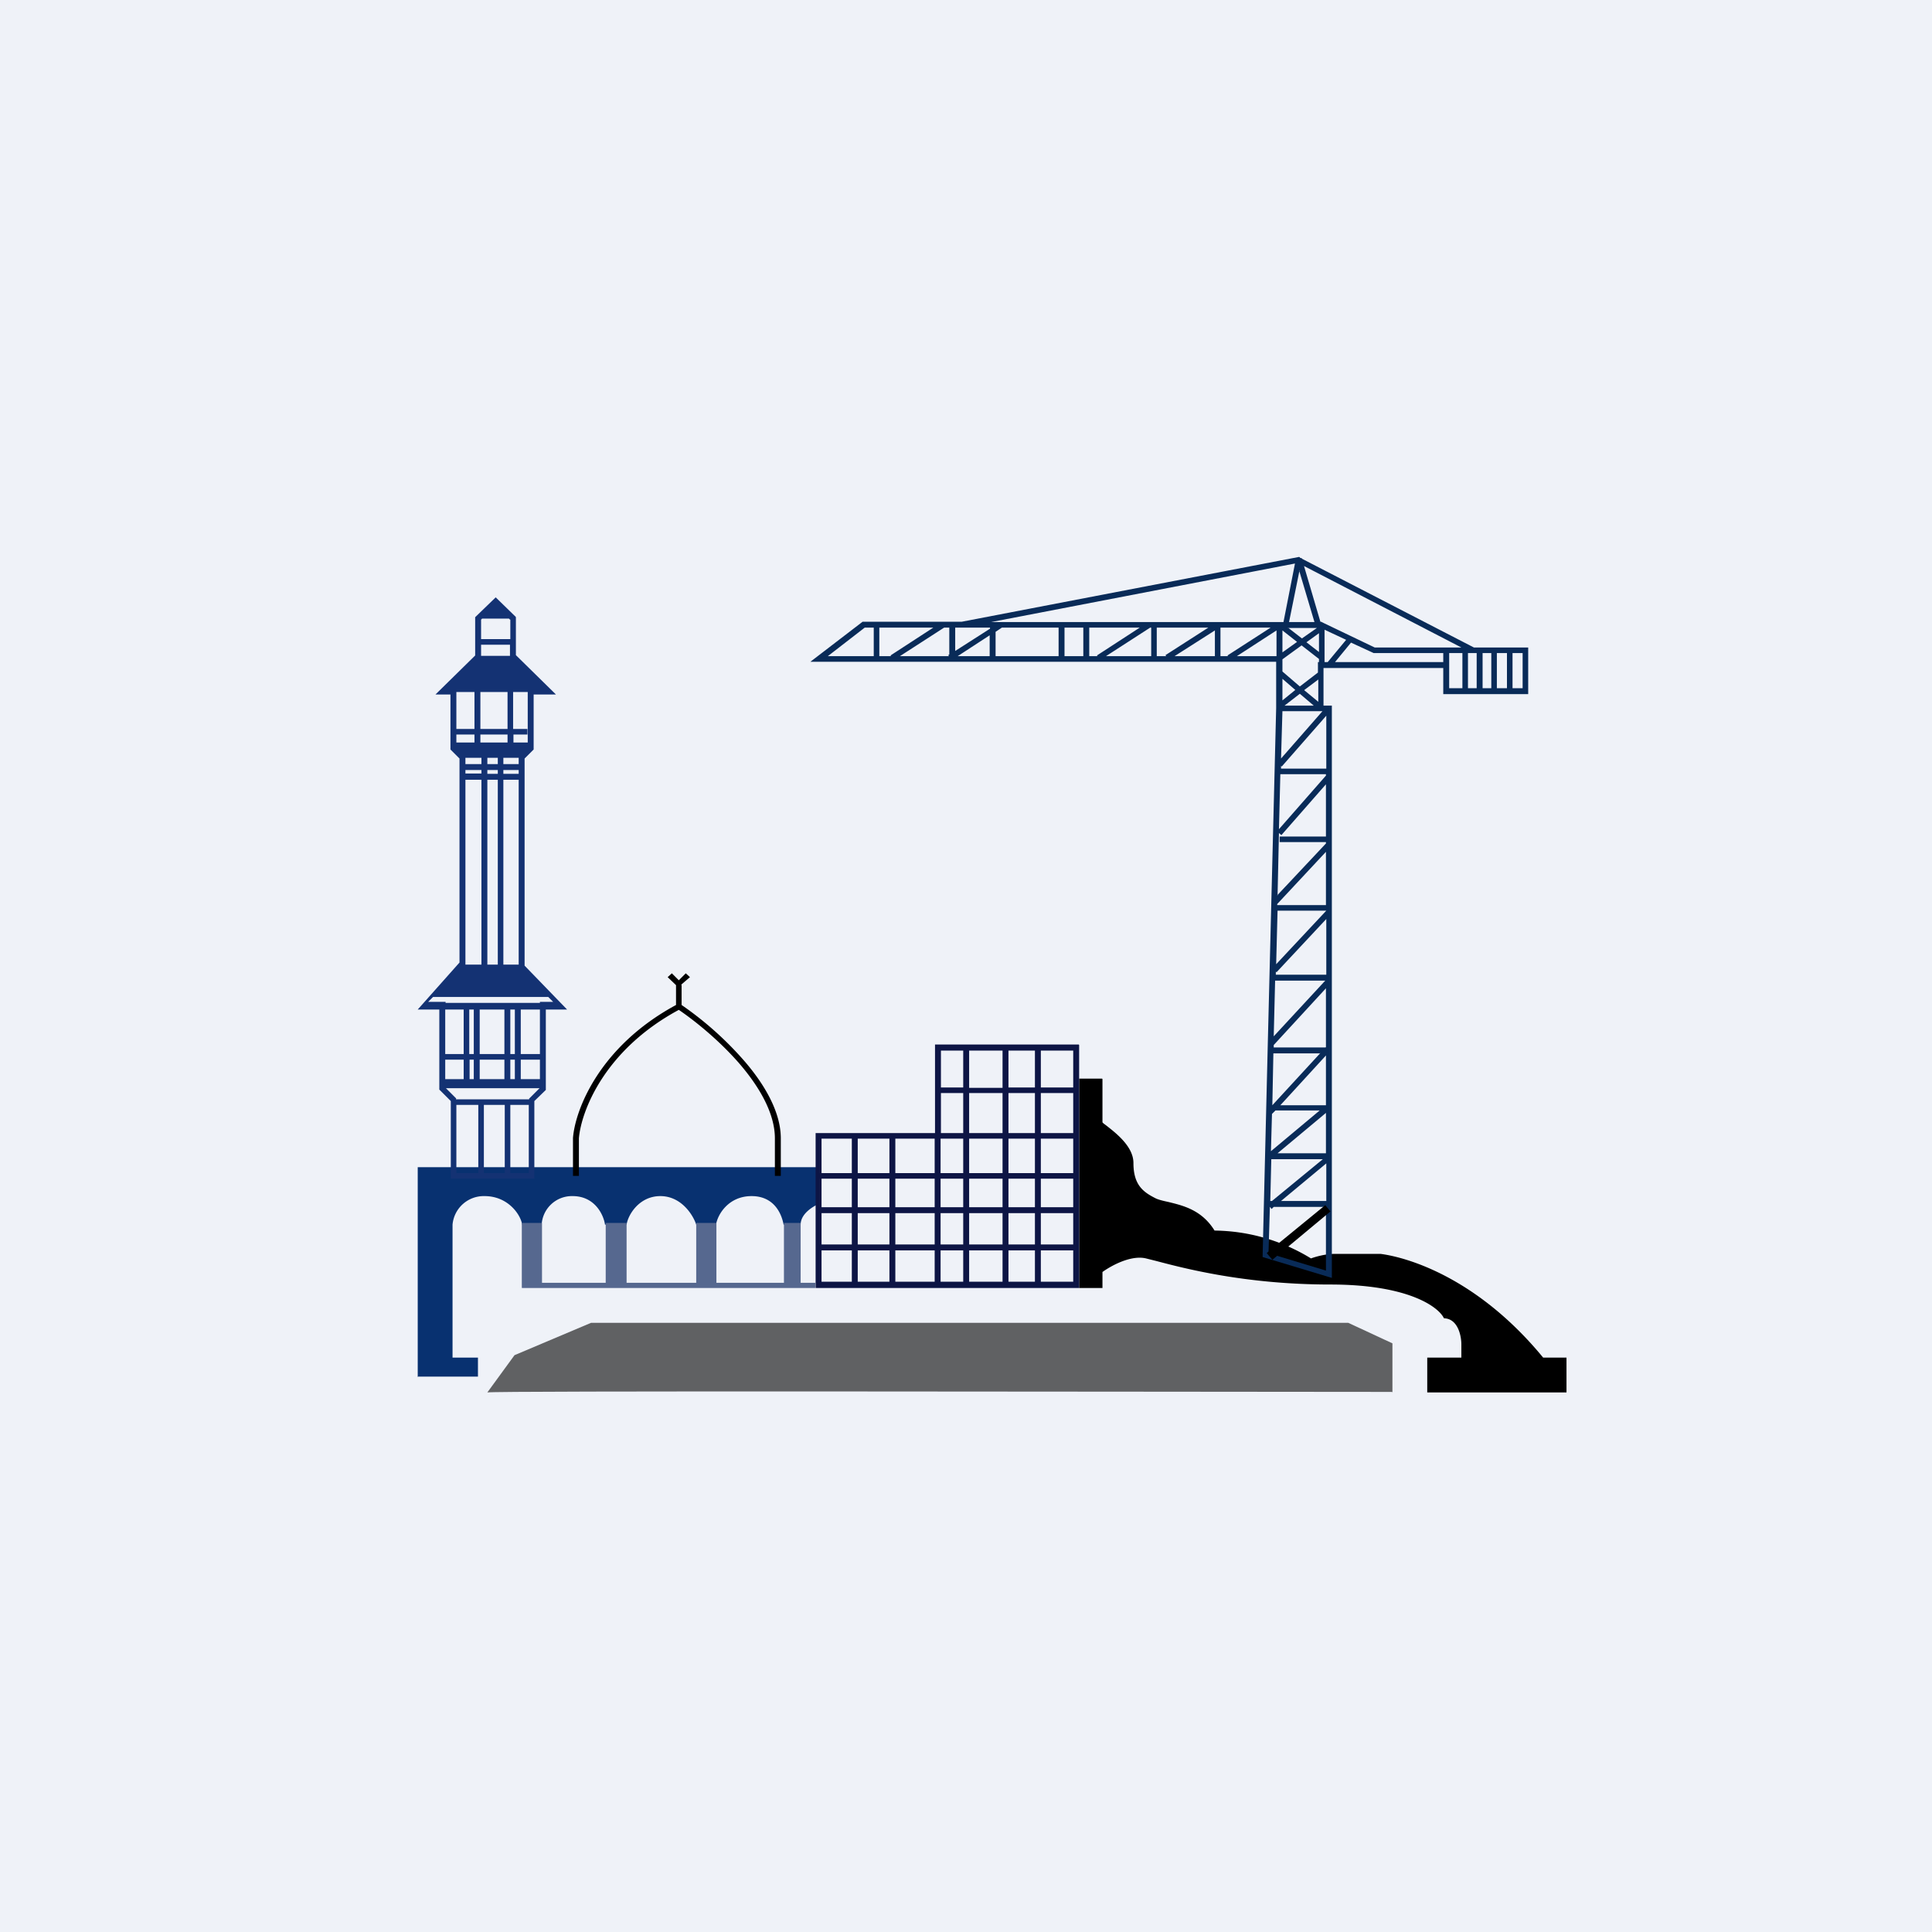
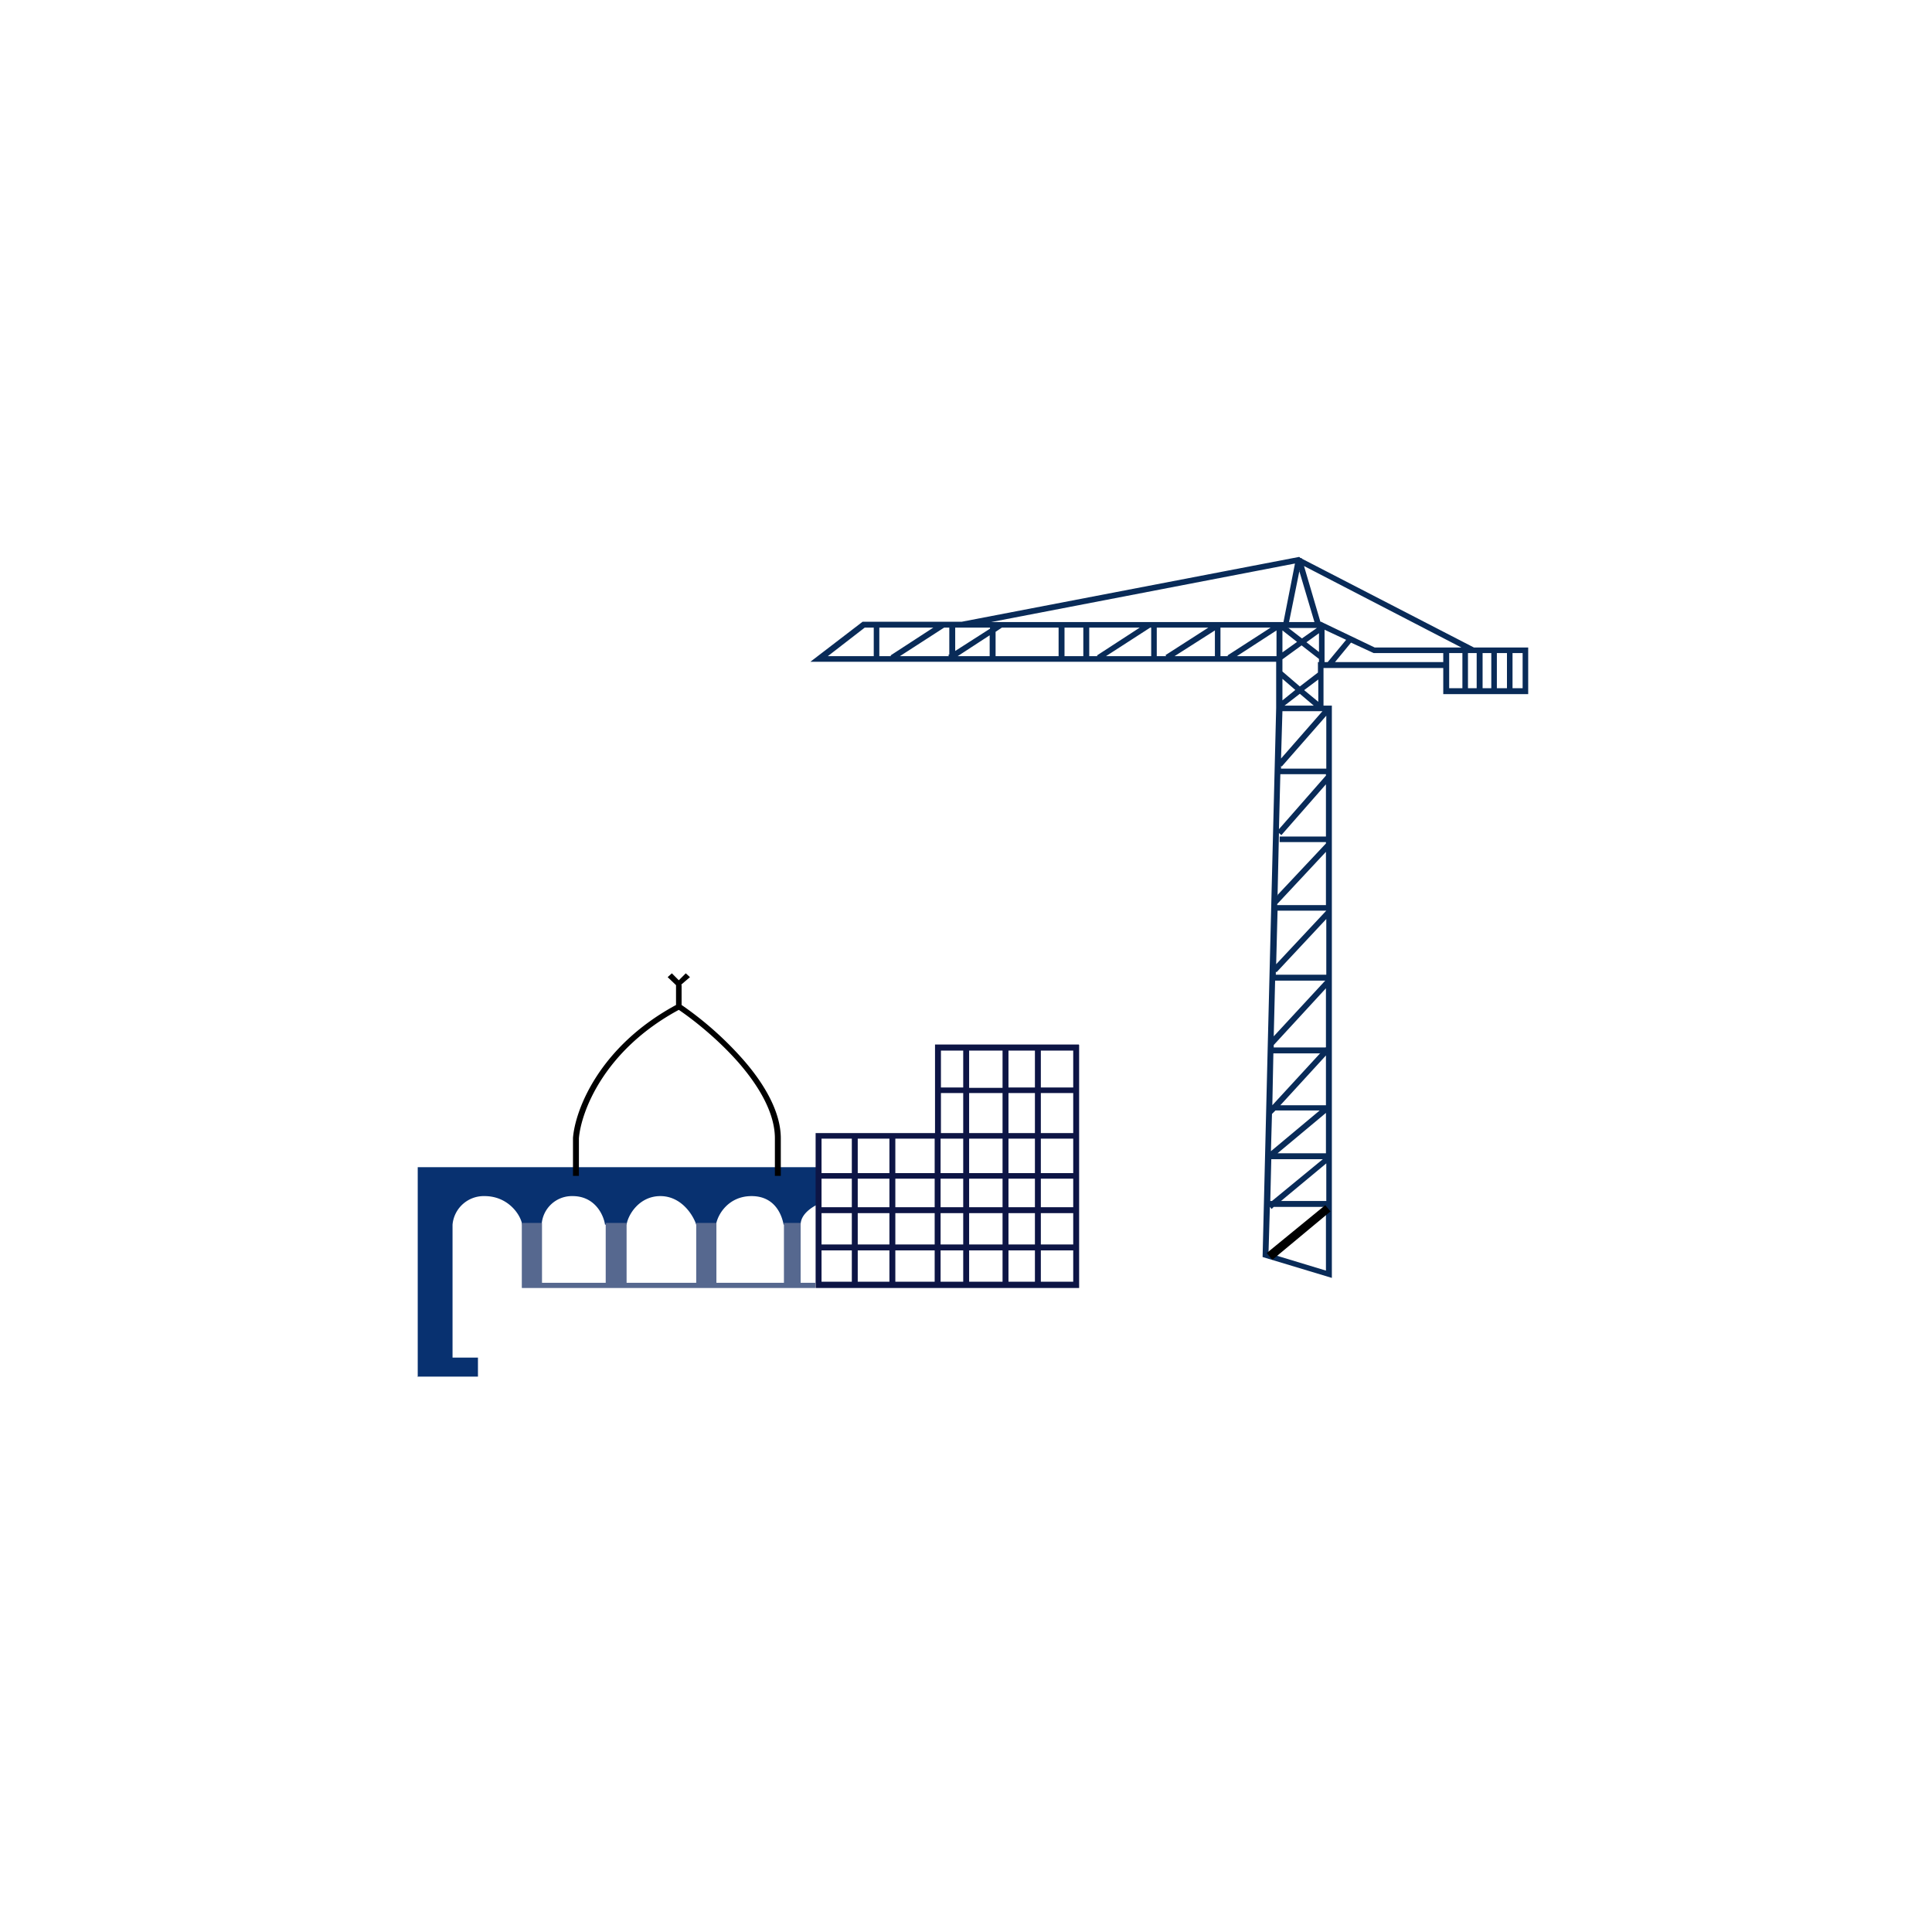
<svg xmlns="http://www.w3.org/2000/svg" viewBox="0 0 55.5 55.5">
-   <path d="M 0,0 H 55.5 V 55.5 H 0 Z" fill="rgb(239, 242, 248)" />
  <path d="M 11.99,39.545 H 13.73 V 39 H 13 V 35.18 A 0.9,0.9 0 0,1 13.92,34.36 C 14.6,34.36 14.96,34.9 15,35.18 H 15.56 A 0.87,0.87 0 0,1 16.45,34.36 C 17.09,34.36 17.34,34.9 17.38,35.18 H 18 C 18.04,34.9 18.36,34.36 18.97,34.36 C 19.57,34.36 19.91,34.9 20,35.18 H 20.57 C 20.61,34.9 20.92,34.36 21.59,34.36 S 22.46,34.9 22.51,35.18 H 23 C 23,34.85 23.39,34.64 23.53,34.58 V 33.53 H 12 V 39.56 Z" fill="rgb(8, 49, 112)" />
  <path d="M 14.99,36.995 V 35.13 H 15.57 V 36.85 H 17.4 V 35.13 H 18 V 36.85 H 20 V 35.13 H 20.58 V 36.85 H 22.52 V 35.13 H 23 V 36.85 H 23.42 V 37 H 15 Z" fill="rgb(86, 104, 143)" />
-   <path d="M 31.66,30.985 H 31 V 37 H 31.67 V 36.54 C 31.95,36.34 32.5,36.05 32.92,36.15 L 33.2,36.22 C 34,36.43 35.76,36.9 38.22,36.9 C 40.47,36.9 41.33,37.55 41.48,37.87 C 41.88,37.88 41.98,38.37 41.98,38.62 V 39 H 41 V 40 H 45 V 39 H 44.33 C 42.44,36.7 40.43,36.12 39.66,36.02 H 38.34 C 38.06,36.02 37.77,36.11 37.66,36.15 A 5.4,5.4 0 0,0 34.89,35.35 C 34.52,34.75 33.97,34.63 33.57,34.53 C 33.43,34.5 33.3,34.47 33.21,34.43 C 32.85,34.25 32.56,34.05 32.56,33.41 C 32.56,32.94 32.07,32.56 31.79,32.34 C 31.74,32.3 31.69,32.27 31.67,32.24 V 31 Z" />
  <path d="M 30.99,30.005 H 26.86 V 32.55 H 23.43 V 37 H 31 V 30.02 Z M 30.83,32.55 H 29.9 V 31.4 H 30.83 V 32.55 Z M 29.73,31.4 V 32.55 H 28.97 V 31.4 H 29.73 Z M 28.8,31.4 V 32.55 H 27.84 V 31.4 H 28.8 Z M 27.03,32.55 H 27.67 V 31.4 H 27.03 V 32.55 Z M 28.8,31.25 H 27.84 V 30.18 H 28.8 V 31.24 Z M 27.67,31.25 V 30.18 H 27.03 V 31.24 H 27.67 Z M 27.67,33.7 V 32.71 H 27.02 V 33.7 H 27.67 Z M 26.85,33.7 H 25.72 V 32.71 H 26.85 V 33.7 Z M 24.64,33.7 H 25.55 V 32.71 H 24.64 V 33.7 Z M 24.47,33.7 H 23.6 V 32.71 H 24.47 V 33.7 Z M 24.47,33.86 V 34.68 H 23.6 V 33.86 H 24.47 Z M 24.64,34.68 V 33.86 H 25.55 V 34.68 H 24.64 Z M 24.47,34.85 H 23.6 V 35.75 H 24.47 V 34.85 Z M 24.64,35.75 V 34.85 H 25.55 V 35.75 H 24.64 Z M 24.47,35.92 H 23.6 V 36.82 H 24.47 V 35.92 Z M 24.64,36.82 V 35.92 H 25.55 V 36.82 H 24.64 Z M 25.72,33.86 V 34.68 H 26.85 V 33.86 H 25.72 Z M 25.72,34.85 V 35.75 H 26.85 V 34.85 H 25.72 Z M 25.72,35.92 V 36.82 H 26.85 V 35.92 H 25.72 Z M 27.02,34.68 V 33.86 H 27.67 V 34.68 H 27.02 Z M 27.02,35.76 V 34.85 H 27.67 V 35.75 H 27.02 Z M 27.02,36.82 V 35.92 H 27.67 V 36.82 H 27.02 Z M 27.84,32.72 V 33.7 H 28.8 V 32.71 H 27.84 Z M 27.84,33.86 V 34.68 H 28.8 V 33.86 H 27.84 Z M 27.84,34.85 V 35.75 H 28.8 V 34.85 H 27.84 Z M 27.84,35.92 V 36.82 H 28.8 V 35.92 H 27.84 Z M 28.97,31.24 H 29.73 V 30.18 H 28.97 V 31.24 Z M 28.97,34.68 V 33.86 H 29.73 V 34.68 H 28.97 Z M 28.97,35.76 V 34.85 H 29.73 V 35.75 H 28.97 Z M 28.97,36.82 V 35.92 H 29.73 V 36.82 H 28.97 Z M 28.97,33.7 V 32.71 H 29.73 V 33.7 H 28.97 Z M 30.83,31.24 H 29.9 V 30.18 H 30.83 V 31.24 Z M 29.9,32.71 V 33.7 H 30.83 V 32.71 H 29.9 Z M 29.9,33.86 V 34.68 H 30.83 V 33.86 H 29.9 Z M 29.9,34.85 V 35.75 H 30.83 V 34.85 H 29.9 Z M 29.9,35.92 V 36.82 H 30.83 V 35.92 H 29.9 Z" fill="rgb(13, 21, 69)" fill-rule="evenodd" />
  <path d="M 37.34,16.005 L 37.31,16 L 27.63,17.86 H 24.78 L 23.28,19.01 H 36.66 V 20.34 L 36.42,29.96 L 36.27,36.11 L 38.26,36.71 V 20.27 H 38.02 V 19.19 H 41.46 V 19.94 H 43.9 V 18.6 H 42.34 L 37.4,16.05 L 37.39,16.03 H 37.35 Z M 36.59,30.09 V 30.02 L 38.09,28.39 V 30.08 L 38.08,30.09 H 36.58 Z M 37.93,30.26 H 36.58 L 36.55,31.75 L 37.93,30.25 Z M 36.53,32 H 36.54 L 36.64,31.9 H 37.91 L 36.51,33.07 L 36.54,32 Z M 36.7,33.13 L 38.09,31.97 V 33.13 H 36.7 Z M 36.78,31.75 L 38.09,30.32 V 31.75 H 36.79 Z M 36.59,29.77 L 38.07,28.17 H 36.63 L 36.59,29.77 Z M 37.19,16.19 L 28.47,17.87 H 36.87 L 37.2,16.19 Z M 37.46,16.26 L 37.93,17.86 H 37.95 L 38.01,17.89 L 38.03,17.9 L 39.49,18.6 H 41.98 L 37.46,16.26 Z M 37.32,16.39 L 37.76,17.87 H 37.03 L 37.33,16.39 Z M 41.62,19.02 H 41.63 V 19.77 H 42.01 V 18.76 H 41.63 V 19.02 Z M 42.42,19.77 H 42.17 V 18.76 H 42.42 V 19.76 Z M 42.59,19.77 H 42.84 V 18.76 H 42.59 V 19.76 Z M 43.29,19.77 H 43 V 18.76 H 43.29 V 19.76 Z M 43.45,19.77 H 43.74 V 18.76 H 43.45 V 19.76 Z M 41.46,18.76 H 39.46 L 38.81,18.46 L 38.35,19.02 H 41.46 V 18.76 Z M 37,18.03 L 37.4,18.34 L 37.83,18.04 H 37 Z M 37.26,18.44 L 36.84,18.11 V 18.74 L 37.26,18.44 Z M 37.39,18.54 L 37.89,18.93 V 19.02 H 37.86 V 19.32 L 37.34,19.72 L 36.84,19.29 V 18.94 L 37.39,18.54 Z M 36.84,19.5 L 37.21,19.82 L 36.84,20.12 V 19.5 Z M 37.74,20.27 L 37.34,19.93 L 36.9,20.27 H 37.74 Z M 37.47,19.83 L 37.87,20.16 V 19.52 L 37.47,19.82 Z M 37.89,18.73 L 37.53,18.45 L 37.89,18.19 V 18.72 Z M 38.14,19.02 L 38.67,18.38 L 38.05,18.09 V 19.02 H 38.15 Z M 23.78,18.85 L 24.84,18.03 H 25.1 V 18.85 H 23.78 Z M 25.85,18.85 H 27.26 L 27.24,18.82 L 27.27,18.8 V 18.03 H 27.12 L 25.85,18.85 Z M 28.43,18.85 H 27.51 L 28.43,18.25 V 18.85 Z M 28.78,18.03 L 28.6,18.15 V 18.85 H 30.41 V 18.03 H 28.78 Z M 27.44,18.7 L 28.44,18.06 V 18.03 H 27.44 V 18.7 Z M 25.6,18.85 H 25.26 V 18.03 H 26.81 L 25.58,18.83 L 25.6,18.85 Z M 31.12,18.85 H 30.58 V 18.03 H 31.12 V 18.85 Z M 31.77,18.85 H 33.07 V 18.03 H 33.04 L 31.77,18.85 Z M 31.53,18.85 H 31.29 V 18.03 H 32.74 L 31.51,18.83 L 31.53,18.85 Z M 34.9,18.85 H 33.74 L 34.9,18.11 V 18.85 Z M 33.23,18.85 H 33.5 L 33.48,18.82 L 34.71,18.03 H 33.23 V 18.85 Z M 35.53,18.85 H 36.67 V 18.11 L 35.53,18.85 Z M 35.28,18.85 H 35.06 V 18.03 H 36.5 L 35.26,18.83 L 35.28,18.85 Z M 36.82,22.02 L 38.1,20.56 V 22.08 H 36.8 V 22 L 36.82,22.02 Z M 37.99,20.43 L 36.8,21.79 L 36.84,20.43 H 37.99 Z M 36.65,27.91 V 28 H 38.1 V 26.4 L 36.67,27.93 L 36.65,27.91 Z M 36.65,27.71 L 38.1,26.16 H 36.7 L 36.66,27.7 Z M 36.48,34.65 L 36.44,36 L 38.09,36.5 V 34.67 H 36.59 L 36.53,34.73 L 36.48,34.67 Z M 36.48,34.55 H 36.49 V 34.5 H 36.54 L 38,33.3 H 36.52 L 36.49,34.55 Z M 38.1,33.42 L 36.8,34.5 H 38.1 V 33.42 Z M 36.69,26 H 38.09 V 24.47 L 36.69,25.97 V 26 Z M 36.69,25.72 L 38.09,24.23 V 24.19 H 36.76 V 24.03 H 38.09 V 22.53 L 36.81,23.99 L 36.74,23.93 L 36.7,25.73 Z M 36.74,23.82 L 36.78,22.24 H 38.09 V 22.28 L 36.74,23.82 Z" fill="rgb(9, 43, 88)" fill-rule="evenodd" />
  <path d="M 36.39,35.995 L 38.07,34.62 L 38.22,34.8 L 36.55,36.19 L 36.4,36.01 Z" />
-   <path d="M 14.81,17.715 L 14.24,17.16 L 13.65,17.73 V 18.83 L 12.51,19.95 H 12.94 V 21.53 L 13.2,21.79 V 27.65 L 12,29 H 12.62 V 31.3 L 12.95,31.63 V 33.86 H 15.35 V 31.63 L 15.68,31.31 V 29 H 16.29 L 15.07,27.74 V 21.79 L 15.33,21.53 V 19.95 H 15.97 L 14.82,18.82 V 17.73 Z M 13.82,18.84 V 18.52 H 14.65 V 18.84 H 13.82 Z M 13.11,21.1 V 21.33 H 13.63 V 21.1 H 13.11 Z M 14.58,21.33 H 13.8 V 21.1 H 14.58 V 21.33 Z M 14.74,21.33 H 15.16 V 19.88 H 14.74 V 20.94 H 15.15 V 21.1 H 14.75 V 21.33 Z M 14.58,20.94 H 13.8 V 19.88 H 14.58 V 20.94 Z M 13.63,19.88 V 20.94 H 13.11 V 19.88 H 13.63 Z M 14.3,27.71 H 14 V 22.4 H 14.3 V 27.72 Z M 14.3,22.23 H 14 V 22.12 H 14.3 V 22.22 Z M 14.46,22.39 V 27.71 H 14.9 V 22.4 H 14.46 Z M 14.9,22.23 H 14.46 V 22.12 H 14.9 V 22.22 Z M 13.83,22.23 V 22.12 H 13.37 V 22.22 H 13.83 Z M 13.37,22.39 V 27.71 H 13.83 V 22.4 H 13.37 Z M 14,21.77 V 21.95 H 14.3 V 21.77 H 14 Z M 14.46,21.95 H 14.9 V 21.77 H 14.46 V 21.95 Z M 13.36,21.95 H 13.83 V 21.77 H 13.37 V 21.95 Z M 12.43,28.64 H 15.75 L 15.89,28.78 H 15.51 V 28.81 H 12.8 V 28.78 H 12.3 L 12.44,28.64 Z M 12.79,29 V 30.28 H 13.32 V 29 H 12.79 Z M 12.79,31 V 30.44 H 13.32 V 31 H 12.79 Z M 13.49,31 V 30.44 H 13.61 V 31 H 13.48 Z M 13.78,31 V 30.44 H 14.49 V 31 H 13.78 Z M 13.78,30.28 H 14.49 V 29 H 13.78 V 30.28 Z M 14.66,31 V 30.44 H 14.79 V 31 H 14.66 Z M 14.66,30.28 H 14.79 V 29 H 14.66 V 30.28 Z M 14.96,31 V 30.44 H 15.51 V 31 H 14.96 Z M 14.96,30.28 H 15.51 V 29 H 14.96 V 30.28 Z M 13.48,30.28 H 13.61 V 29 H 13.48 V 30.28 Z M 13.11,31.56 L 12.81,31.26 H 15.5 L 15.2,31.56 V 31.58 H 13.1 V 31.56 Z M 13.11,31.74 V 33.7 H 13.74 V 31.74 H 13.11 Z M 14.5,33.7 H 13.9 V 31.74 H 14.5 V 33.7 Z M 14.66,33.7 H 15.19 V 31.74 H 14.66 V 33.7 Z M 14.66,17.8 V 18.36 H 13.82 V 17.8 L 13.85,17.77 H 14.62 L 14.65,17.8 Z" fill="rgb(20, 50, 115)" fill-rule="evenodd" />
  <path d="M 19.57,28.285 L 19.82,28.07 L 19.7,27.96 L 19.5,28.16 L 19.3,27.96 L 19.18,28.07 L 19.42,28.3 V 28.87 C 17.2,30.07 16.52,31.9 16.46,32.69 V 33.78 H 16.63 V 32.7 C 16.69,31.96 17.33,30.18 19.5,29.01 C 19.97,29.33 20.65,29.88 21.22,30.53 C 21.81,31.21 22.26,31.98 22.26,32.7 V 33.78 H 22.43 V 32.7 C 22.43,31.92 21.93,31.1 21.34,30.43 A 9.7,9.7 0 0,0 19.58,28.87 V 28.3 Z" />
-   <path d="M 39.99,39.985 C 31.42,39.98 14.2,39.95 14,40 L 14.78,38.93 L 16.98,38 H 38.73 L 40,38.59 V 40 Z" fill-opacity=".6" />
</svg>